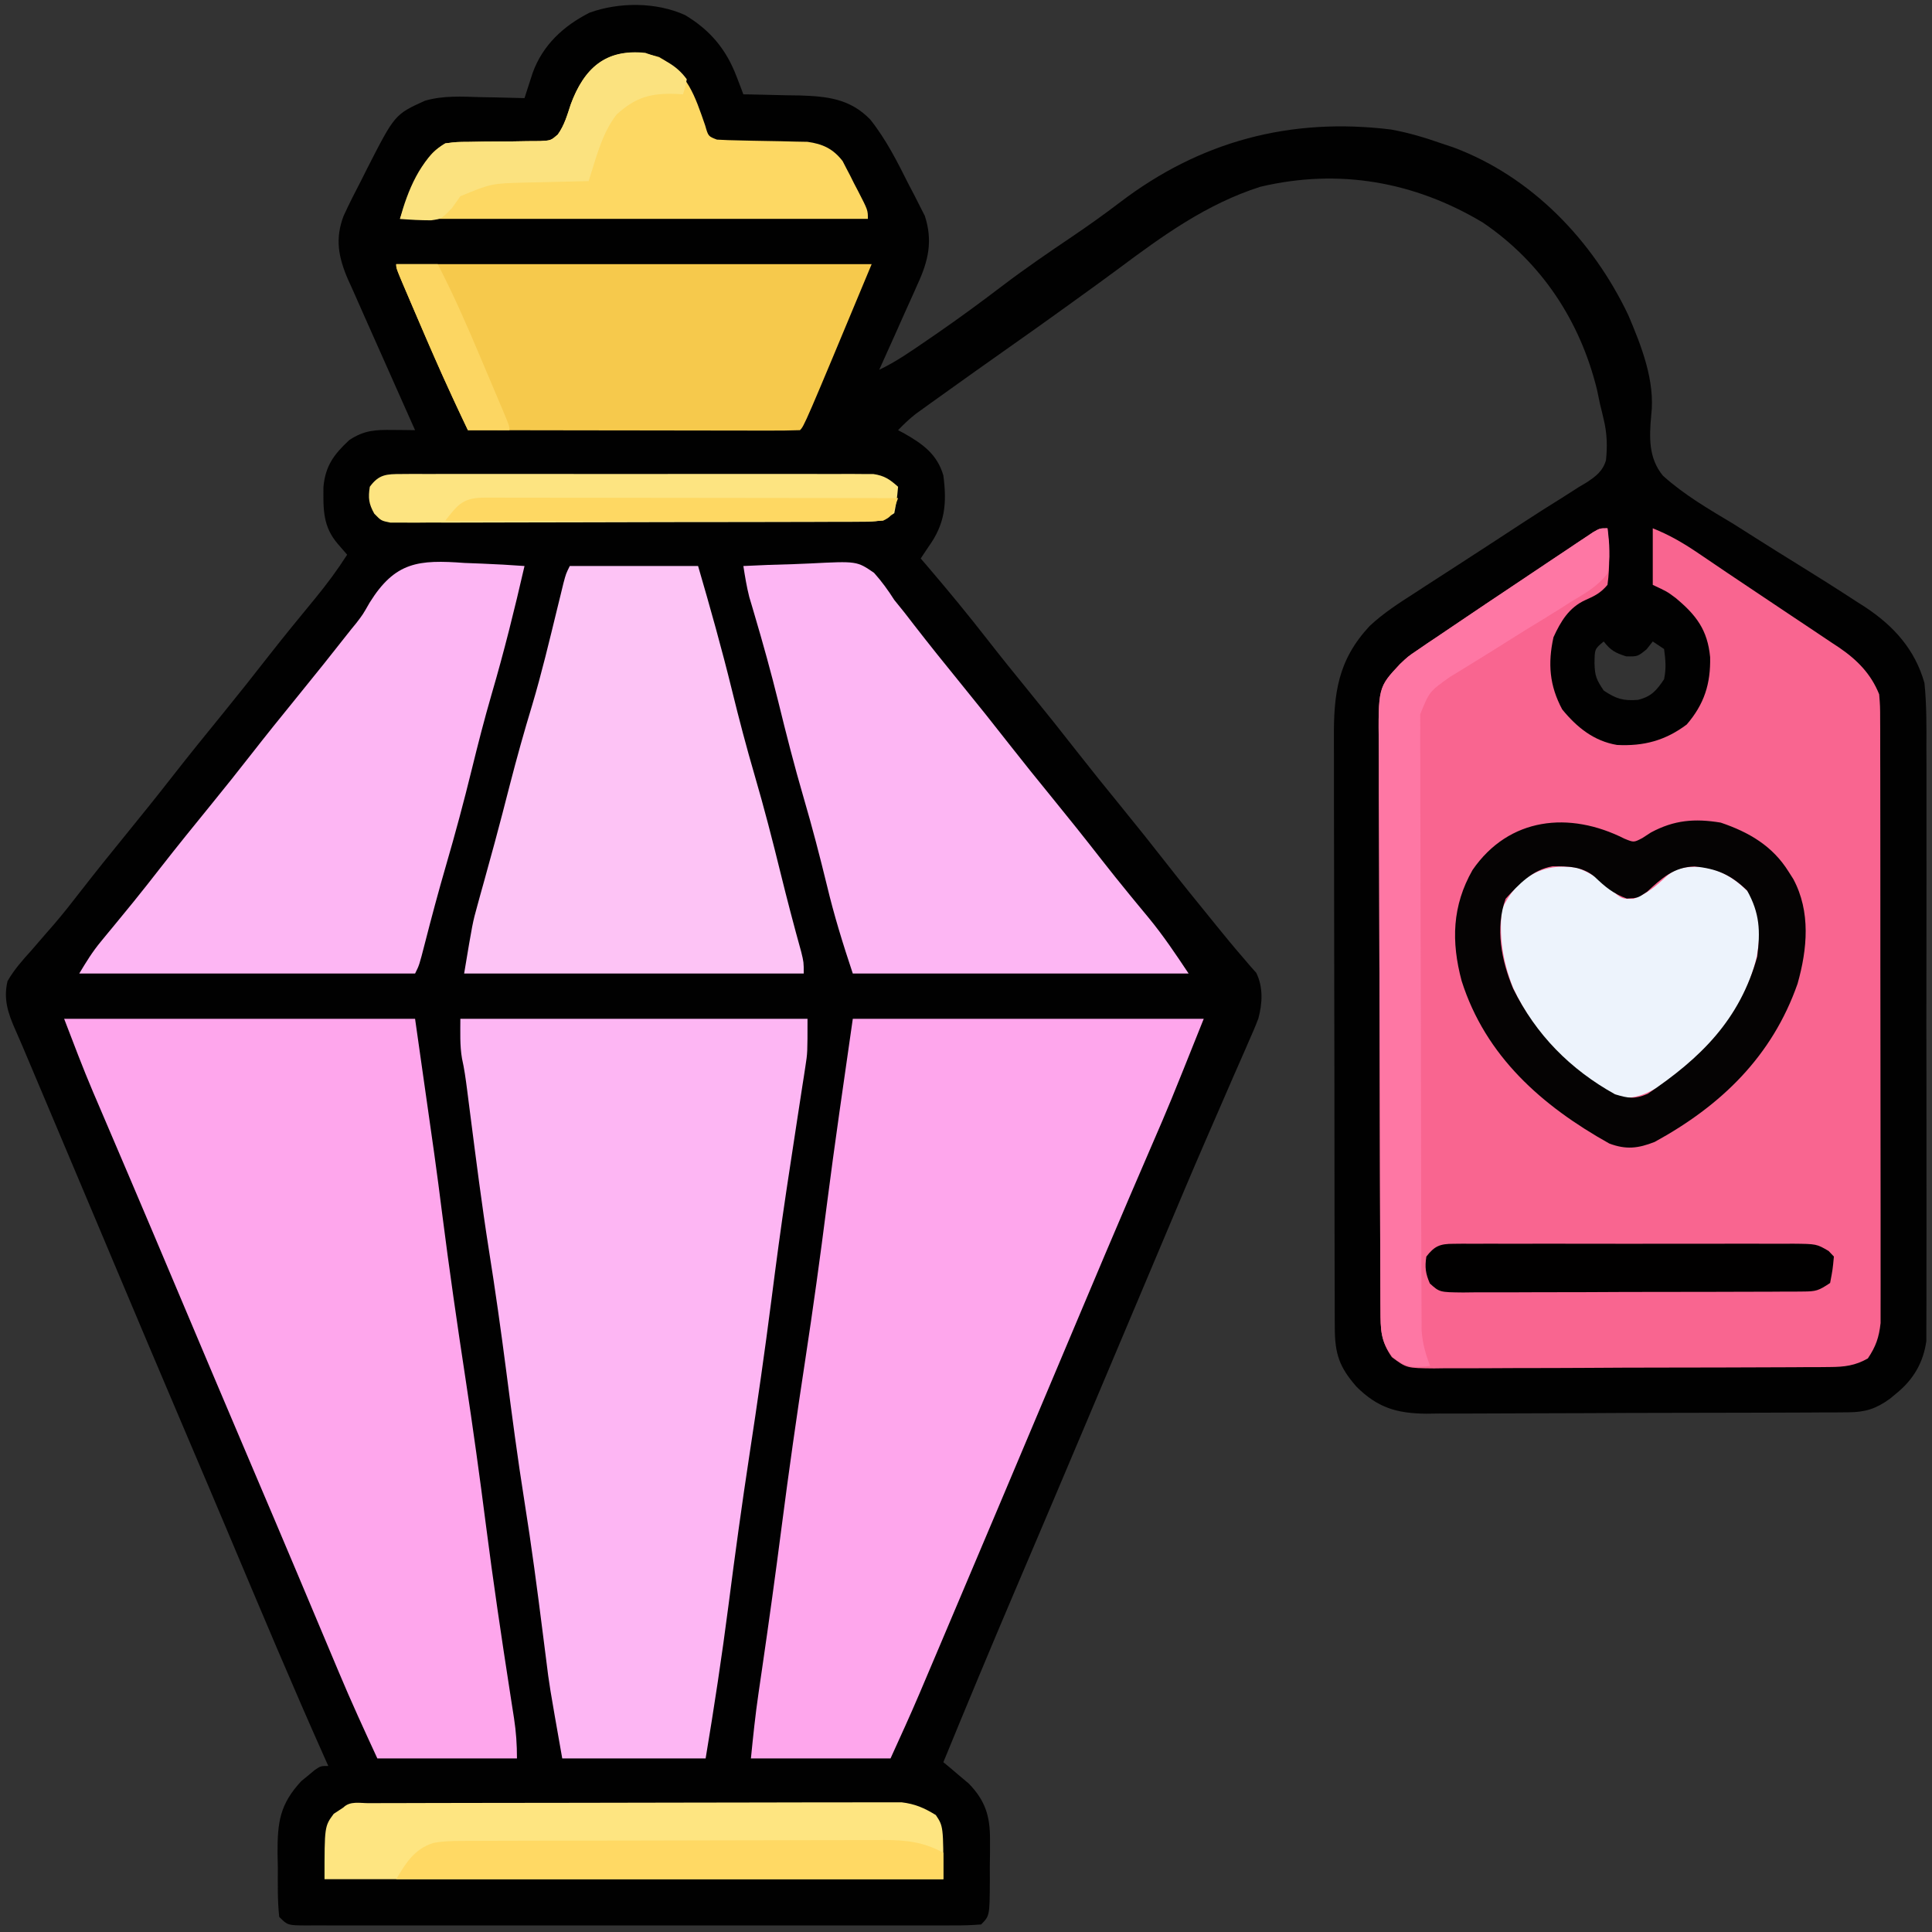
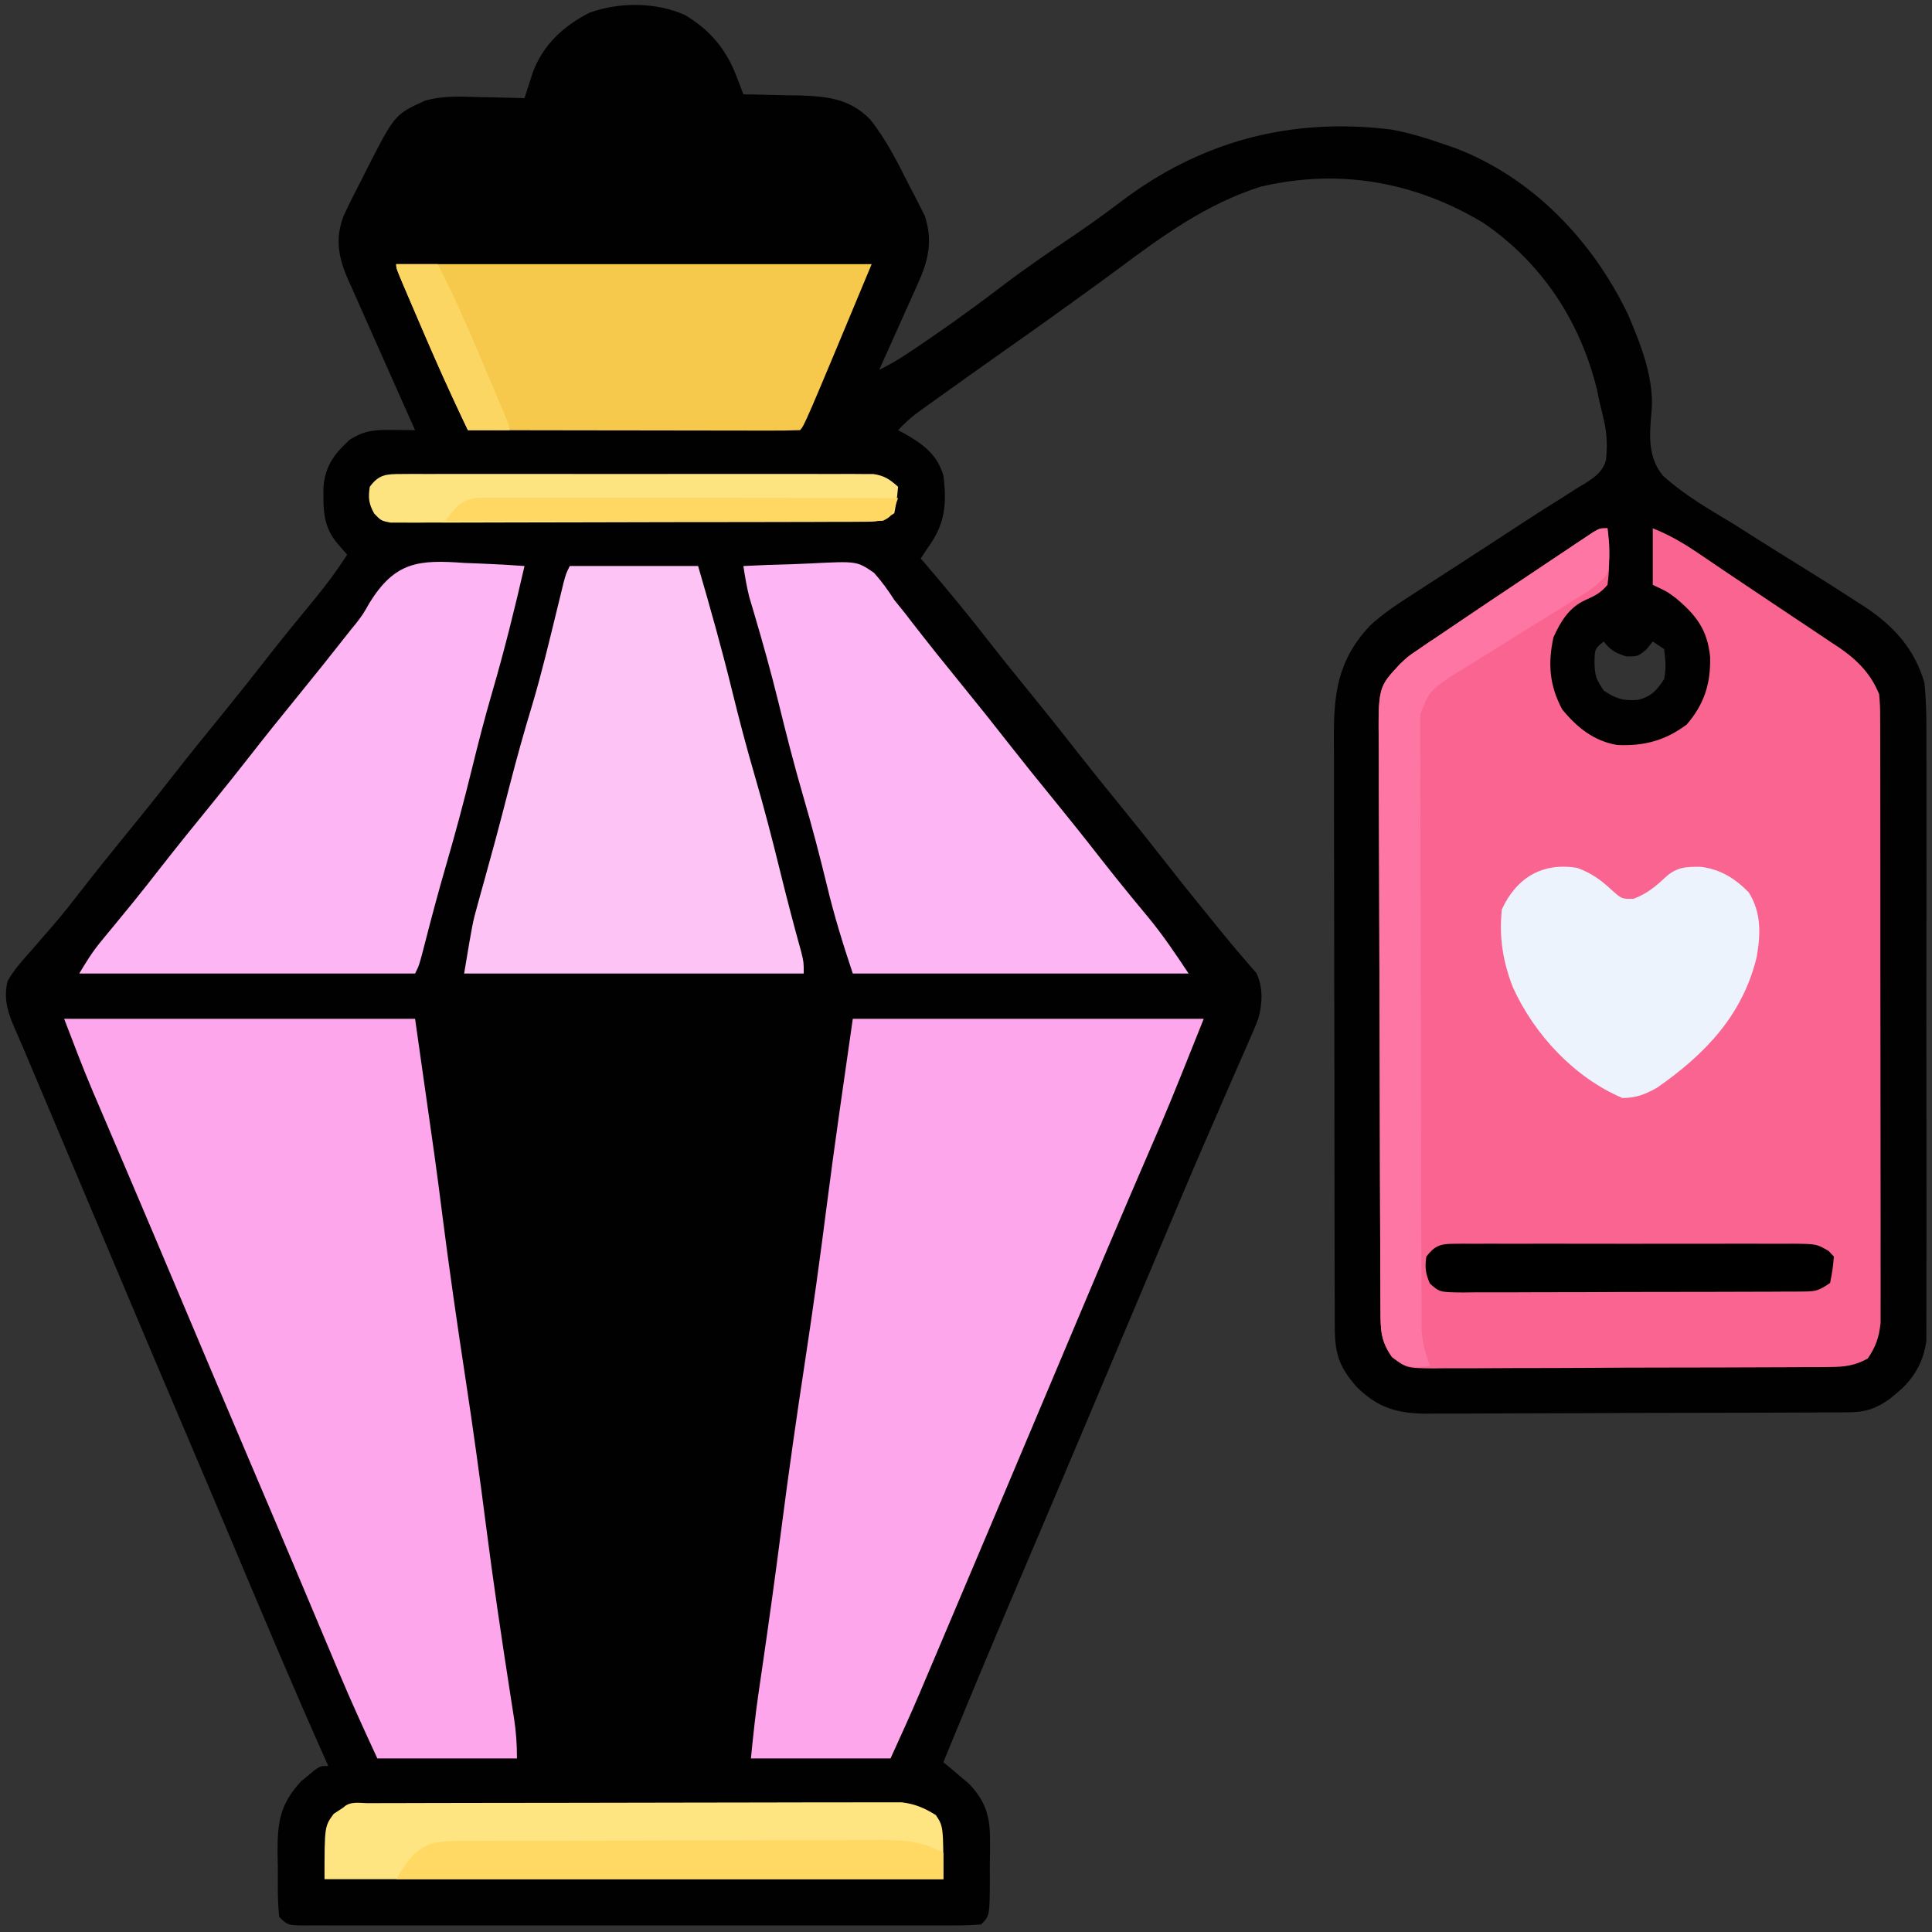
<svg xmlns="http://www.w3.org/2000/svg" width="512" height="512">
  <rect width="100%" height="100%" fill="#333333" stroke="none" />
  <path d="M0 0 C6.644 3.987 10.878 9.05 13.633 16.27 C14.147 17.603 14.147 17.603 14.672 18.964 C15.051 19.972 15.051 19.972 15.438 21 C16.123 21.009 16.808 21.019 17.514 21.028 C20.656 21.082 23.796 21.166 26.938 21.25 C28.015 21.264 29.093 21.278 30.203 21.293 C37.633 21.52 43.683 22.14 49.049 27.657 C53.268 32.941 56.294 38.979 59.312 45 C59.81 45.946 60.308 46.892 60.82 47.867 C61.29 48.798 61.759 49.729 62.242 50.688 C62.665 51.516 63.087 52.345 63.523 53.199 C65.698 59.859 64.454 65.159 61.594 71.344 C61.161 72.326 61.161 72.326 60.719 73.327 C59.806 75.391 58.872 77.445 57.938 79.5 C57.31 80.908 56.684 82.317 56.059 83.727 C54.534 87.158 52.991 90.581 51.438 94 C56 91.821 60.028 88.982 64.188 86.125 C65.034 85.545 65.881 84.965 66.754 84.367 C72.746 80.234 78.585 75.936 84.374 71.524 C90.254 67.071 96.32 62.919 102.435 58.796 C106.813 55.834 111.09 52.79 115.291 49.583 C136.542 33.416 160.381 27.057 187.024 30.316 C191.638 31.137 196.011 32.452 200.438 34 C201.486 34.351 202.534 34.701 203.613 35.062 C224.414 42.833 240.51 59.722 249.934 79.465 C253.424 87.67 257.111 96.959 256.035 106 C255.507 111.802 255.265 117.346 259.123 122.058 C264.777 127.168 271.364 130.971 277.875 134.875 C279.793 136.083 281.708 137.296 283.619 138.516 C287.384 140.906 291.163 143.27 294.96 145.608 C300.172 148.826 305.345 152.095 310.473 155.445 C311.194 155.905 311.915 156.364 312.658 156.837 C320.271 161.856 325.919 168.087 328.438 177 C329.022 182.752 328.985 188.474 328.955 194.25 C328.961 195.994 328.968 197.738 328.976 199.481 C328.994 204.196 328.988 208.911 328.975 213.625 C328.965 218.568 328.974 223.511 328.98 228.454 C328.988 236.751 328.978 245.047 328.959 253.344 C328.937 262.929 328.944 272.513 328.966 282.098 C328.984 290.338 328.987 298.579 328.977 306.82 C328.97 311.736 328.969 316.653 328.983 321.57 C328.994 326.191 328.986 330.812 328.963 335.433 C328.958 337.127 328.959 338.82 328.968 340.514 C328.979 342.83 328.965 345.145 328.945 347.461 C328.943 349.403 328.943 349.403 328.941 351.384 C328.144 357.111 325.488 361.641 320.938 365.312 C320.087 366.018 320.087 366.018 319.219 366.738 C315.513 369.363 312.791 370.251 308.227 370.274 C307.173 370.284 306.119 370.294 305.033 370.304 C303.306 370.305 303.306 370.305 301.544 370.306 C300.327 370.315 299.111 370.323 297.857 370.332 C294.522 370.352 291.187 370.362 287.852 370.367 C285.766 370.371 283.68 370.377 281.595 370.384 C274.31 370.409 267.026 370.422 259.742 370.426 C252.964 370.429 246.187 370.459 239.409 370.501 C233.581 370.536 227.754 370.551 221.926 370.552 C218.449 370.553 214.972 370.561 211.496 370.59 C207.613 370.621 203.731 370.612 199.849 370.599 C198.134 370.622 198.134 370.622 196.385 370.644 C188.597 370.573 183.488 369.04 177.92 363.486 C173.332 358.252 172.188 354.75 172.17 347.822 C172.166 347.098 172.161 346.374 172.156 345.628 C172.144 343.202 172.145 340.775 172.147 338.349 C172.141 336.609 172.134 334.87 172.127 333.13 C172.109 328.402 172.104 323.675 172.103 318.947 C172.102 315.992 172.097 313.038 172.092 310.083 C172.073 299.769 172.065 289.456 172.067 279.143 C172.068 269.537 172.047 259.932 172.015 250.327 C171.989 242.075 171.979 233.824 171.98 225.572 C171.98 220.646 171.975 215.72 171.953 210.794 C171.934 206.157 171.934 201.521 171.948 196.884 C171.951 195.187 171.946 193.489 171.934 191.792 C171.854 179.777 172.952 170.976 181.418 161.883 C185.023 158.522 189.038 155.905 193.184 153.262 C194.112 152.655 195.041 152.049 195.998 151.425 C198.95 149.501 201.912 147.594 204.875 145.688 C206.828 144.421 208.781 143.154 210.732 141.885 C211.688 141.264 212.645 140.643 213.63 140.003 C216.459 138.161 219.283 136.313 222.108 134.465 C225.509 132.241 228.933 130.064 232.388 127.924 C233.859 126.984 235.33 126.043 236.801 125.102 C237.806 124.504 237.806 124.504 238.831 123.894 C241.308 122.277 243.173 120.892 244.034 117.989 C244.431 114.346 244.327 110.845 243.461 107.273 C243.209 106.194 243.209 106.194 242.952 105.093 C242.782 104.402 242.612 103.712 242.438 103 C242.055 101.163 242.055 101.163 241.664 99.289 C237.207 81.092 226.971 65.542 211.438 55 C193.309 44.126 173.236 40.569 152.438 45.5 C138.187 50.041 126.601 58.447 114.74 67.29 C110.978 70.084 107.176 72.822 103.375 75.562 C102.63 76.101 101.885 76.639 101.118 77.194 C96.082 80.83 91.018 84.426 85.938 88 C79.793 92.327 73.666 96.678 67.562 101.062 C66.795 101.611 66.027 102.159 65.236 102.725 C64.164 103.497 64.164 103.497 63.07 104.285 C62.125 104.964 62.125 104.964 61.161 105.656 C59.443 106.996 57.942 108.428 56.438 110 C57.234 110.42 57.234 110.42 58.047 110.848 C62.945 113.628 66.802 116.367 68.438 122 C69.418 129.504 68.885 134.852 64.438 141 C63.778 141.99 63.117 142.98 62.438 144 C63.104 144.776 63.77 145.552 64.457 146.352 C69.838 152.647 75.082 159.021 80.169 165.555 C83.701 170.085 87.305 174.551 90.938 179 C95.445 184.523 99.886 190.092 104.273 195.711 C107.775 200.184 111.346 204.599 114.938 209 C119.442 214.52 123.88 220.084 128.265 225.7 C131.851 230.282 135.512 234.802 139.188 239.312 C139.738 239.992 140.288 240.672 140.854 241.373 C143.138 244.196 145.431 246.992 147.816 249.73 C148.454 250.479 149.093 251.228 149.75 252 C150.282 252.598 150.815 253.196 151.363 253.812 C153.23 257.613 153.006 261.922 151.904 265.95 C151.133 267.986 150.282 269.965 149.387 271.949 C149.061 272.702 148.736 273.456 148.401 274.232 C147.322 276.723 146.223 279.205 145.125 281.688 C144.352 283.464 143.581 285.241 142.812 287.019 C141.187 290.771 139.556 294.521 137.922 298.27 C134.294 306.614 130.768 315.002 127.24 323.389 C125.653 327.16 124.062 330.93 122.471 334.699 C121.265 337.557 120.059 340.415 118.854 343.272 C118.256 344.69 118.256 344.69 117.646 346.136 C117.247 347.081 116.848 348.026 116.438 349 C113.23 356.604 110.022 364.209 106.812 371.812 C106.42 372.743 106.027 373.673 105.623 374.632 C100.296 387.254 94.945 399.866 89.577 412.471 C89.222 413.306 88.866 414.14 88.5 415 C88.15 415.821 87.801 416.642 87.44 417.488 C81 432.615 74.678 447.789 68.438 463 C69.052 463.508 69.667 464.016 70.301 464.539 C71.109 465.227 71.917 465.916 72.75 466.625 C73.551 467.298 74.351 467.971 75.176 468.664 C79.53 473.161 80.818 477.245 80.801 483.422 C80.8 484.612 80.799 485.801 80.799 487.027 C80.783 488.256 80.767 489.484 80.75 490.75 C80.755 492.616 80.755 492.616 80.76 494.52 C80.705 503.733 80.705 503.733 78.438 506 C75.996 506.197 73.668 506.269 71.225 506.254 C70.473 506.257 69.722 506.26 68.947 506.263 C66.415 506.271 63.884 506.265 61.352 506.259 C59.542 506.261 57.732 506.265 55.922 506.269 C50.997 506.279 46.071 506.275 41.146 506.269 C36 506.264 30.855 506.268 25.709 506.271 C17.067 506.275 8.425 506.27 -0.217 506.261 C-10.22 506.25 -20.223 506.253 -30.226 506.264 C-38.802 506.273 -47.378 506.275 -55.954 506.27 C-61.081 506.266 -66.209 506.266 -71.336 506.273 C-76.156 506.278 -80.975 506.274 -85.795 506.263 C-87.568 506.26 -89.341 506.261 -91.114 506.265 C-93.526 506.271 -95.938 506.264 -98.35 506.254 C-99.059 506.258 -99.768 506.263 -100.498 506.267 C-105.334 506.228 -105.334 506.228 -107.562 504 C-108.053 499.624 -107.933 495.213 -107.938 490.812 C-107.962 489.592 -107.986 488.372 -108.012 487.115 C-108.039 478.877 -107.412 474.15 -101.711 468.004 C-101.126 467.528 -100.54 467.053 -99.938 466.562 C-99.052 465.822 -99.052 465.822 -98.148 465.066 C-96.562 464 -96.562 464 -94.562 464 C-94.796 463.478 -95.03 462.957 -95.271 462.419 C-104.109 442.632 -112.491 422.656 -120.901 402.684 C-124.646 393.792 -128.418 384.912 -132.197 376.035 C-138.624 360.94 -145.014 345.83 -151.375 330.707 C-152.032 329.143 -152.69 327.579 -153.348 326.016 C-153.679 325.229 -154.009 324.442 -154.35 323.631 C-158.849 312.938 -163.362 302.25 -167.875 291.562 C-168.497 290.088 -168.497 290.088 -169.132 288.585 C-170.313 285.787 -171.494 282.989 -172.676 280.191 C-173.025 279.364 -173.374 278.536 -173.734 277.684 C-174.228 276.515 -174.228 276.515 -174.732 275.323 C-175.041 274.588 -175.35 273.853 -175.669 273.096 C-176.251 271.731 -176.844 270.369 -177.449 269.014 C-179.404 264.62 -180.722 260.781 -179.562 256 C-177.819 252.958 -175.599 250.466 -173.25 247.875 C-171.952 246.375 -170.655 244.874 -169.359 243.371 C-168.39 242.263 -168.39 242.263 -167.4 241.132 C-164.827 238.147 -162.407 235.057 -160 231.938 C-156.083 226.906 -152.094 221.939 -148.062 217 C-144.013 212.038 -140.004 207.048 -136.062 202 C-131.58 196.26 -127.003 190.603 -122.398 184.961 C-118.455 180.12 -114.581 175.23 -110.742 170.307 C-106.57 164.972 -102.289 159.726 -97.977 154.504 C-94.933 150.793 -92.151 147.042 -89.562 143 C-90.367 142.072 -91.171 141.144 -92 140.188 C-96.03 135.537 -95.901 130.964 -95.844 125.016 C-95.327 119.473 -93.088 116.414 -89 112.625 C-85.039 109.984 -82.029 109.887 -77.375 109.938 C-76.288 109.947 -75.202 109.956 -74.082 109.965 C-72.835 109.982 -72.835 109.982 -71.562 110 C-72.045 108.922 -72.045 108.922 -72.537 107.823 C-75.435 101.343 -78.321 94.858 -81.189 88.365 C-82.424 85.568 -83.664 82.774 -84.916 79.985 C-86.062 77.433 -87.19 74.874 -88.312 72.312 C-88.647 71.579 -88.982 70.846 -89.326 70.091 C-91.866 64.211 -92.825 59.321 -90.505 53.219 C-89.054 50.049 -87.491 46.964 -85.875 43.875 C-85.345 42.817 -84.814 41.758 -84.268 40.668 C-76.931 26.319 -76.931 26.319 -68.953 22.697 C-64.076 21.275 -59.095 21.593 -54.062 21.75 C-52.954 21.768 -51.845 21.786 -50.703 21.805 C-47.989 21.851 -45.276 21.917 -42.562 22 C-42.366 21.387 -42.17 20.775 -41.968 20.143 C-41.705 19.337 -41.442 18.53 -41.172 17.699 C-40.914 16.901 -40.656 16.103 -40.39 15.28 C-37.711 7.895 -32.177 2.834 -25.32 -0.645 C-17.481 -3.472 -7.664 -3.48 0 0 Z M243.438 166 C241.039 167.984 241.039 167.984 241 171.812 C241.104 175.177 241.467 176.044 243.438 179 C246.766 181.219 248.577 181.759 252.5 181.477 C256.052 180.603 257.448 178.984 259.438 176 C260.027 173.034 259.842 171.086 259.438 168 C258.447 167.34 257.457 166.68 256.438 166 C255.901 166.681 255.365 167.361 254.812 168.062 C252.438 170 252.438 170 249.375 169.938 C246.485 169.015 245.275 168.349 243.438 166 Z " fill="#010101" transform="translate(181.562,4)" />
  <path d="M0 0 C0.462 5.098 0.713 9.917 0 15 C-1.82 17.153 -3.336 17.907 -5.895 19.039 C-10.19 20.999 -12.385 24.653 -14.312 28.875 C-15.847 35.849 -15.372 41.702 -12 48 C-8.106 52.759 -3.595 56.404 2.543 57.422 C9.586 57.78 15.327 56.263 21 52 C25.625 46.63 27.361 41.221 27.203 34.145 C26.521 26.947 23.52 22.99 18.035 18.445 C15.764 16.754 15.764 16.754 12 15 C12 10.05 12 5.1 12 0 C16.607 1.843 20.319 4.05 24.375 6.812 C25.494 7.569 25.494 7.569 26.635 8.34 C28.379 9.519 30.122 10.7 31.863 11.882 C34.85 13.899 37.847 15.9 40.848 17.897 C43.657 19.768 46.461 21.646 49.264 23.525 C50.666 24.463 52.069 25.398 53.475 26.331 C55.475 27.66 57.469 28.999 59.461 30.34 C60.061 30.735 60.662 31.131 61.28 31.538 C66.105 34.81 69.821 38.542 72 44 C72.254 47.13 72.254 47.13 72.261 50.895 C72.265 51.588 72.268 52.281 72.272 52.996 C72.283 55.319 72.279 57.641 72.275 59.964 C72.279 61.63 72.284 63.296 72.29 64.961 C72.304 69.486 72.304 74.011 72.302 78.536 C72.301 82.313 72.305 86.091 72.31 89.868 C72.321 98.78 72.322 107.692 72.316 116.604 C72.31 125.797 72.322 134.99 72.343 144.183 C72.361 152.076 72.367 159.969 72.364 167.863 C72.362 172.577 72.364 177.291 72.378 182.005 C72.391 186.439 72.389 190.872 72.376 195.306 C72.374 196.932 72.376 198.559 72.385 200.185 C72.395 202.407 72.387 204.629 72.374 206.852 C72.374 208.094 72.375 209.337 72.375 210.618 C71.951 214.445 71.138 216.799 69 220 C65.658 221.913 62.76 222.254 58.953 222.274 C57.464 222.289 57.464 222.289 55.945 222.304 C54.329 222.305 54.329 222.305 52.68 222.306 C50.964 222.319 50.964 222.319 49.214 222.332 C45.434 222.356 41.655 222.364 37.875 222.371 C35.249 222.38 32.622 222.389 29.996 222.398 C24.491 222.416 18.987 222.423 13.482 222.426 C7.124 222.429 0.766 222.459 -5.592 222.501 C-11.715 222.54 -17.839 222.551 -23.963 222.552 C-26.566 222.556 -29.168 222.569 -31.771 222.59 C-35.408 222.617 -39.043 222.612 -42.68 222.599 C-44.296 222.622 -44.296 222.622 -45.945 222.644 C-53.234 222.573 -53.234 222.573 -57.145 219.65 C-60.097 215.433 -60.131 212.278 -60.154 207.239 C-60.158 206.548 -60.163 205.857 -60.167 205.145 C-60.181 202.824 -60.187 200.502 -60.193 198.181 C-60.201 196.519 -60.209 194.856 -60.218 193.194 C-60.244 187.73 -60.259 182.265 -60.273 176.801 C-60.279 174.919 -60.284 173.038 -60.29 171.156 C-60.311 163.328 -60.33 155.5 -60.341 147.672 C-60.357 136.457 -60.391 125.243 -60.448 114.028 C-60.486 106.141 -60.506 98.254 -60.511 90.366 C-60.515 85.657 -60.527 80.947 -60.559 76.237 C-60.589 71.804 -60.596 67.372 -60.584 62.938 C-60.584 61.314 -60.592 59.691 -60.609 58.067 C-60.772 42.163 -60.772 42.163 -55 36 C-52.864 33.979 -52.864 33.979 -50.535 32.406 C-49.095 31.418 -49.095 31.418 -47.625 30.41 C-47.066 30.038 -46.507 29.667 -45.93 29.284 C-43.679 27.786 -41.443 26.266 -39.207 24.746 C-34.597 21.621 -29.97 18.523 -25.336 15.434 C-22.41 13.482 -19.489 11.522 -16.568 9.562 C-14.711 8.322 -12.854 7.083 -10.996 5.844 C-10.122 5.256 -9.248 4.669 -8.348 4.064 C-7.543 3.529 -6.738 2.994 -5.908 2.443 C-5.199 1.97 -4.491 1.497 -3.761 1.009 C-2 0 -2 0 0 0 Z " fill="#F96590" transform="translate(426,140)" />
-   <path d="M0 0 C30.36 0 60.72 0 92 0 C92 8.998 92 8.998 91.437 12.62 C91.313 13.439 91.188 14.258 91.06 15.102 C90.923 15.968 90.786 16.834 90.645 17.727 C90.503 18.655 90.361 19.583 90.215 20.54 C89.911 22.532 89.604 24.524 89.295 26.515 C88.472 31.824 87.669 37.137 86.867 42.449 C86.706 43.519 86.544 44.59 86.377 45.692 C84.942 55.259 83.662 64.842 82.438 74.438 C80.681 88.158 78.708 101.834 76.616 115.507 C74.593 128.76 72.776 142.03 71.068 155.327 C69.316 168.937 67.256 182.462 65 196 C52.46 196 39.92 196 27 196 C23.561 176.513 23.561 176.513 22.754 169.941 C22.658 169.193 22.562 168.445 22.464 167.674 C22.263 166.105 22.064 164.536 21.866 162.968 C20.392 151.288 18.856 139.626 17 128 C15.172 116.528 13.666 105.022 12.177 93.502 C10.773 82.652 9.25 71.835 7.526 61.031 C5.676 49.261 4.179 37.443 2.662 25.627 C2.559 24.828 2.456 24.029 2.35 23.206 C2.156 21.703 1.964 20.2 1.774 18.696 C1.418 15.938 1.05 13.221 0.434 10.507 C-0.164 7.053 0 3.505 0 0 Z " fill="#FDB6F3" transform="translate(122,270)" />
  <path d="M0 0 C30.69 0 61.38 0 93 0 C98.588 39.115 98.588 39.115 100.171 51.591 C102.038 66.266 104.15 80.895 106.385 95.519 C108.356 108.434 110.138 121.363 111.797 134.321 C113.681 149.006 115.848 163.642 118.121 178.271 C118.247 179.087 118.372 179.903 118.501 180.744 C118.735 182.264 118.972 183.785 119.213 185.305 C119.774 188.961 120 192.273 120 196 C107.79 196 95.58 196 83 196 C79.516 188.451 76.061 180.953 72.855 173.293 C72.489 172.422 72.122 171.551 71.744 170.653 C70.962 168.795 70.181 166.937 69.401 165.078 C67.296 160.065 65.185 155.054 63.074 150.043 C62.646 149.025 62.218 148.008 61.776 146.959 C57.708 137.296 53.607 127.647 49.5 118 C43.074 102.901 36.681 87.789 30.306 72.668 C25.953 62.345 21.59 52.025 17.195 41.719 C16.808 40.809 16.42 39.9 16.021 38.963 C14.189 34.666 12.356 30.37 10.518 26.076 C9.858 24.53 9.198 22.984 8.539 21.438 C8.111 20.44 8.111 20.44 7.673 19.423 C4.941 13.003 2.511 6.527 0 0 Z " fill="#FEA6EC" transform="translate(17,270)" />
  <path d="M0 0 C30.69 0 61.38 0 93 0 C83.918 22.704 83.918 22.704 79.074 33.889 C77.458 37.622 75.852 41.36 74.246 45.098 C73.905 45.892 73.563 46.686 73.211 47.504 C69.015 57.277 64.882 67.076 60.75 76.875 C60.154 78.288 60.154 78.288 59.546 79.729 C57.513 84.55 55.48 89.371 53.448 94.192 C43.565 117.641 33.674 141.087 23.733 164.513 C23.006 166.226 22.28 167.939 21.554 169.652 C20.551 172.022 19.545 174.39 18.539 176.758 C18.253 177.433 17.968 178.108 17.673 178.804 C15.213 184.586 12.603 190.273 10 196 C-2.21 196 -14.42 196 -27 196 C-26.417 190.175 -25.833 184.475 -24.984 178.703 C-24.786 177.339 -24.587 175.975 -24.389 174.611 C-24.285 173.902 -24.181 173.194 -24.074 172.464 C-22.231 159.877 -20.492 147.28 -18.866 134.663 C-16.963 119.907 -14.862 105.193 -12.616 90.486 C-10.539 76.863 -8.647 63.224 -6.912 49.553 C-4.795 33.004 -2.361 16.525 0 0 Z " fill="#FEA6EC" transform="translate(226,270)" />
  <path d="M0 0 C11.22 0 22.44 0 34 0 C37.197 10.962 40.281 21.91 43 33 C44.851 40.549 46.82 48.04 49 55.5 C51.51 64.094 53.739 72.74 55.877 81.434 C57.593 88.41 59.412 95.348 61.336 102.27 C62 105 62 105 62 108 C32.3 108 2.6 108 -28 108 C-25.751 94.507 -25.751 94.507 -24.484 89.949 C-24.066 88.424 -24.066 88.424 -23.64 86.869 C-23.346 85.819 -23.053 84.769 -22.75 83.688 C-22.122 81.401 -21.494 79.115 -20.867 76.828 C-20.554 75.688 -20.24 74.548 -19.917 73.373 C-18.522 68.24 -17.2 63.089 -15.875 57.938 C-14.05 50.867 -12.097 43.86 -9.973 36.875 C-7.453 28.42 -5.416 19.835 -3.323 11.267 C-3.036 10.097 -2.749 8.928 -2.453 7.723 C-2.197 6.668 -1.941 5.614 -1.677 4.528 C-1 2 -1 2 0 0 Z " fill="#FDC3F5" transform="translate(151,150)" />
  <path d="M0 0 C1.544 0.065 3.088 0.125 4.633 0.178 C8.387 0.32 12.128 0.543 15.875 0.812 C13.265 12.209 10.463 23.5 7.177 34.721 C5.244 41.381 3.525 48.078 1.875 54.812 C-0.215 63.329 -2.482 71.77 -4.934 80.189 C-6.936 87.078 -8.786 94 -10.565 100.95 C-12.024 106.611 -12.024 106.611 -13.125 108.812 C-42.495 108.812 -71.865 108.812 -102.125 108.812 C-100.225 105.646 -98.66 103.081 -96.375 100.316 C-95.595 99.366 -95.595 99.366 -94.799 98.396 C-94.246 97.729 -93.694 97.062 -93.125 96.375 C-91.947 94.94 -90.77 93.503 -89.594 92.066 C-89.007 91.35 -88.421 90.633 -87.816 89.895 C-85.381 86.897 -83 83.859 -80.625 80.812 C-76.143 75.072 -71.565 69.416 -66.961 63.773 C-63.47 59.488 -60.027 55.169 -56.625 50.812 C-52.683 45.764 -48.675 40.775 -44.625 35.812 C-39.707 29.782 -34.853 23.705 -30.051 17.582 C-29.607 17.039 -29.163 16.496 -28.705 15.937 C-26.97 13.68 -26.97 13.68 -25.17 10.522 C-18.406 -0.337 -12.224 -0.905 0 0 Z " fill="#FDB6F3" transform="translate(123.125,149.188)" />
  <path d="M0 0 C4.41 -0.224 8.818 -0.387 13.232 -0.494 C14.73 -0.539 16.228 -0.601 17.725 -0.679 C30.097 -1.31 30.097 -1.31 34.634 1.813 C36.685 4.101 38.351 6.411 40 9 C40.897 10.136 41.806 11.264 42.73 12.379 C43.552 13.438 44.371 14.499 45.188 15.562 C49.227 20.763 53.334 25.9 57.5 31 C62.008 36.523 66.448 42.092 70.836 47.711 C74.338 52.184 77.908 56.599 81.5 61 C86.004 66.519 90.446 72.081 94.825 77.7 C97.302 80.868 99.811 84.005 102.363 87.113 C102.937 87.813 103.511 88.512 104.102 89.232 C105.201 90.569 106.303 91.902 107.41 93.232 C111.336 98.006 114.526 102.788 118 108 C88.63 108 59.26 108 29 108 C26.384 100.152 24.032 92.564 22.125 84.562 C20.239 76.824 18.238 69.144 16 61.5 C13.528 53.044 11.355 44.537 9.261 35.981 C7.337 28.187 5.198 20.47 2.916 12.773 C2.679 11.969 2.443 11.165 2.199 10.336 C1.991 9.64 1.783 8.945 1.569 8.228 C0.874 5.507 0.432 2.773 0 0 Z " fill="#FDB6F3" transform="translate(197,150)" />
  <path d="M0 0 C41.58 0 83.16 0 126 0 C108.143 42.857 108.143 42.857 107 44 C104.261 44.095 101.548 44.126 98.808 44.114 C97.95 44.114 97.091 44.114 96.207 44.114 C93.355 44.113 90.504 44.105 87.652 44.098 C85.681 44.096 83.709 44.094 81.738 44.093 C76.538 44.09 71.338 44.08 66.138 44.069 C60.836 44.058 55.534 44.054 50.232 44.049 C39.822 44.038 29.411 44.021 19 44 C17.901 41.658 16.804 39.315 15.707 36.972 C15.401 36.32 15.094 35.668 14.779 34.996 C11.555 28.103 8.546 21.125 5.562 14.125 C5.016 12.853 4.47 11.581 3.924 10.309 C0 1.131 0 1.131 0 0 Z " fill="#F6C94C" transform="translate(105,70)" />
  <path d="M0 0 C1.255 -0.006 2.51 -0.011 3.803 -0.017 C5.206 -0.019 6.61 -0.02 8.013 -0.021 C9.482 -0.025 10.95 -0.03 12.418 -0.036 C16.418 -0.049 20.418 -0.055 24.419 -0.06 C26.917 -0.063 29.416 -0.067 31.914 -0.071 C39.729 -0.085 47.543 -0.095 55.358 -0.098 C64.383 -0.103 73.407 -0.12 82.432 -0.149 C89.404 -0.171 96.375 -0.181 103.347 -0.182 C107.512 -0.184 111.677 -0.189 115.842 -0.207 C119.763 -0.224 123.684 -0.226 127.605 -0.217 C129.042 -0.216 130.48 -0.221 131.917 -0.231 C133.884 -0.243 135.85 -0.236 137.816 -0.227 C138.915 -0.229 140.015 -0.23 141.147 -0.231 C144.754 0.204 147.134 1.252 150.226 3.14 C152.226 6.14 152.226 6.14 152.226 20.14 C98.106 20.14 43.986 20.14 -11.774 20.14 C-11.774 6.14 -11.774 6.14 -9.337 2.828 C-8.069 1.993 -8.069 1.993 -6.774 1.14 C-4.997 -0.637 -2.405 0.007 0 0 Z " fill="#FEE581" transform="translate(97.774,477.86)" />
  <path d="M0 0 C3.688 1.374 6.162 3.117 9 5.75 C11.769 8.255 11.769 8.255 14.938 8.188 C18.496 6.808 20.723 4.963 23.484 2.375 C26.363 -0.236 28.944 -0.337 32.773 -0.281 C37.946 0.372 41.851 2.822 45.438 6.5 C48.779 11.846 48.613 17.524 47.539 23.613 C43.823 39.067 33.805 49.424 21.148 58.25 C17.871 60.072 15.741 60.91 12 61 C-0.786 55.591 -11.405 44.139 -17.059 31.664 C-19.748 24.742 -20.754 18.414 -20 11 C-16.077 2.526 -9.176 -1.529 0 0 Z " fill="#EDF3FC" transform="translate(418,230)" />
-   <path d="M0 0 C2.499 1.028 2.499 1.028 4.742 -0.148 C5.495 -0.636 6.248 -1.123 7.023 -1.625 C13.199 -4.951 18.632 -5.386 25.523 -4.25 C33.047 -1.709 39.275 1.941 43.523 8.75 C43.933 9.395 44.343 10.039 44.766 10.703 C49.41 19.351 48.496 29.259 45.898 38.438 C39.169 57.671 25.65 70.736 8.023 80.375 C3.652 82.092 0.433 82.474 -4.012 80.789 C-21.834 70.817 -36.769 57.704 -43.124 37.715 C-45.913 27.289 -45.65 17.814 -40.242 8.312 C-30.571 -5.723 -14.542 -7.34 0 0 Z M-31.477 15.938 C-34.258 23.761 -32.612 32.273 -29.477 39.75 C-23.43 51.957 -14.34 61.156 -2.477 67.75 C1.086 68.829 2.722 69.089 6.164 67.633 C20.241 58.15 30.612 47.973 35.211 31.25 C36.054 24.504 35.897 19.798 32.523 13.75 C28.238 9.577 24.506 7.939 18.586 7.375 C13.133 7.518 9.912 10.466 6.023 14.062 C3.523 15.75 3.523 15.75 0.648 15.875 C-2.987 14.566 -5.1 12.768 -7.863 10.125 C-11.125 7.345 -14.957 7.296 -19.059 7.336 C-24.397 8.25 -27.947 12.077 -31.477 15.938 Z " fill="#050303" transform="translate(430.477,222.25)" />
-   <path d="M0 0 C7.591 4.297 9.436 10.179 12.199 18.145 C13.014 21 13.014 21 15.312 21.875 C17.285 21.993 19.262 22.054 21.238 22.086 C23.022 22.128 23.022 22.128 24.842 22.172 C27.352 22.224 29.863 22.268 32.373 22.305 C34.163 22.351 34.163 22.351 35.988 22.398 C37.081 22.418 38.173 22.438 39.298 22.458 C43.335 23.016 46.096 24.3 48.615 27.561 C49.078 28.461 49.078 28.461 49.551 29.379 C49.896 30.037 50.24 30.695 50.596 31.373 C50.935 32.054 51.275 32.736 51.625 33.438 C51.984 34.123 52.343 34.808 52.713 35.514 C55.312 40.559 55.312 40.559 55.312 42.875 C14.393 42.875 -26.527 42.875 -68.688 42.875 C-67.249 38.561 -65.928 35.116 -63.812 31.188 C-63.32 30.256 -62.828 29.324 -62.32 28.363 C-60.579 25.71 -59.402 24.492 -56.688 22.875 C-53.711 22.49 -53.711 22.49 -50.277 22.469 C-49.04 22.447 -47.804 22.425 -46.529 22.402 C-43.923 22.384 -41.316 22.366 -38.709 22.348 C-37.473 22.326 -36.238 22.304 -34.965 22.281 C-33.267 22.271 -33.267 22.271 -31.535 22.26 C-28.699 22.109 -28.699 22.109 -26.866 20.532 C-25.114 18.069 -24.376 15.427 -23.438 12.562 C-19.334 1.376 -11.731 -3.579 0 0 Z " fill="#FDD863" transform="translate(174.688,15.125)" />
  <path d="M0 0 C0.58 4.136 0.763 7.879 0 12 C-2.584 15.341 -5.838 17.216 -9.449 19.34 C-10.414 19.955 -11.379 20.57 -12.373 21.203 C-15.454 23.156 -18.568 25.047 -21.688 26.938 C-24.78 28.865 -27.866 30.804 -30.949 32.747 C-32.867 33.95 -34.792 35.142 -36.725 36.32 C-38.046 37.132 -38.046 37.132 -39.393 37.961 C-40.164 38.429 -40.934 38.896 -41.728 39.379 C-47.183 43.253 -47.183 43.253 -49.621 49.253 C-49.619 50.495 -49.617 51.736 -49.615 53.015 C-49.62 53.709 -49.626 54.403 -49.632 55.119 C-49.645 57.439 -49.622 59.758 -49.599 62.078 C-49.601 63.744 -49.605 65.41 -49.611 67.075 C-49.621 71.596 -49.6 76.117 -49.573 80.637 C-49.549 85.37 -49.552 90.102 -49.552 94.835 C-49.547 102.783 -49.523 110.731 -49.487 118.679 C-49.445 127.865 -49.428 137.051 -49.424 146.237 C-49.421 156.019 -49.402 165.802 -49.377 175.584 C-49.371 178.401 -49.367 181.218 -49.364 184.035 C-49.358 188.465 -49.342 192.895 -49.318 197.325 C-49.31 198.949 -49.306 200.574 -49.306 202.198 C-49.304 204.418 -49.291 206.638 -49.274 208.858 C-49.27 210.1 -49.265 211.341 -49.26 212.621 C-48.996 216.052 -48.232 218.8 -47 222 C-51.436 222.435 -53.329 222.54 -56.875 219.688 C-60.174 215.515 -60.131 212.419 -60.154 207.239 C-60.158 206.548 -60.163 205.857 -60.167 205.145 C-60.181 202.824 -60.187 200.502 -60.193 198.181 C-60.201 196.519 -60.209 194.856 -60.218 193.194 C-60.244 187.73 -60.259 182.265 -60.273 176.801 C-60.279 174.919 -60.284 173.038 -60.29 171.156 C-60.311 163.328 -60.33 155.5 -60.341 147.672 C-60.357 136.457 -60.391 125.243 -60.448 114.028 C-60.486 106.141 -60.506 98.254 -60.511 90.366 C-60.515 85.657 -60.527 80.947 -60.559 76.237 C-60.589 71.804 -60.596 67.372 -60.584 62.938 C-60.584 61.314 -60.592 59.691 -60.609 58.067 C-60.772 42.163 -60.772 42.163 -55 36 C-52.864 33.979 -52.864 33.979 -50.535 32.406 C-49.095 31.418 -49.095 31.418 -47.625 30.41 C-47.066 30.038 -46.507 29.667 -45.93 29.284 C-43.679 27.786 -41.443 26.266 -39.207 24.746 C-34.597 21.621 -29.97 18.523 -25.336 15.434 C-22.41 13.482 -19.489 11.522 -16.568 9.562 C-14.711 8.322 -12.854 7.083 -10.996 5.844 C-10.122 5.256 -9.248 4.669 -8.348 4.064 C-7.543 3.529 -6.738 2.994 -5.908 2.443 C-5.199 1.97 -4.491 1.497 -3.761 1.009 C-2 0 -2 0 0 0 Z " fill="#FE77A4" transform="translate(426,140)" />
  <path d="M0 0 C1.676 -0.013 1.676 -0.013 3.386 -0.026 C5.226 -0.017 5.226 -0.017 7.103 -0.007 C8.394 -0.012 9.686 -0.018 11.016 -0.023 C14.559 -0.037 18.103 -0.032 21.646 -0.022 C25.353 -0.014 29.06 -0.021 32.767 -0.026 C38.994 -0.032 45.221 -0.024 51.447 -0.01 C58.646 0.006 65.845 0.001 73.043 -0.016 C79.223 -0.029 85.402 -0.031 91.581 -0.023 C95.272 -0.019 98.963 -0.018 102.655 -0.028 C106.77 -0.038 110.886 -0.024 115.001 -0.007 C116.226 -0.013 117.451 -0.019 118.712 -0.026 C120.393 -0.013 120.393 -0.013 122.107 0 C123.08 0.001 124.053 0.002 125.056 0.003 C128.02 0.44 129.405 1.409 131.617 3.381 C131.304 6.756 131.304 6.756 130.617 10.381 C127.258 12.62 126.154 12.635 122.227 12.648 C120.549 12.661 120.549 12.661 118.837 12.674 C117.609 12.673 116.38 12.672 115.115 12.671 C113.822 12.678 112.529 12.685 111.197 12.692 C107.65 12.71 104.102 12.714 100.555 12.715 C97.595 12.717 94.635 12.725 91.675 12.732 C84.694 12.748 77.713 12.753 70.732 12.752 C63.525 12.75 56.318 12.771 49.112 12.803 C42.927 12.829 36.743 12.84 30.559 12.839 C26.863 12.838 23.169 12.844 19.474 12.865 C15.355 12.888 11.237 12.879 7.119 12.867 C5.891 12.878 4.663 12.889 3.397 12.901 C2.278 12.892 1.16 12.884 0.007 12.875 C-0.967 12.877 -1.942 12.878 -2.945 12.879 C-5.383 12.381 -5.383 12.381 -7.196 10.51 C-8.668 7.87 -8.841 6.361 -8.383 3.381 C-5.976 0.078 -3.958 0.005 0 0 Z " fill="#FDE481" transform="translate(106.383,125.619)" />
  <path d="M0 0 C1.056 -0.006 2.111 -0.011 3.199 -0.017 C4.928 -0.019 4.928 -0.019 6.692 -0.021 C7.91 -0.026 9.129 -0.031 10.384 -0.036 C13.723 -0.048 17.062 -0.055 20.401 -0.06 C22.489 -0.063 24.577 -0.067 26.665 -0.071 C33.203 -0.085 39.741 -0.095 46.279 -0.098 C53.816 -0.103 61.353 -0.12 68.89 -0.149 C74.723 -0.171 80.556 -0.181 86.389 -0.182 C89.869 -0.184 93.35 -0.189 96.83 -0.207 C100.715 -0.227 104.6 -0.222 108.485 -0.216 C109.632 -0.225 110.779 -0.234 111.96 -0.244 C118.022 -0.212 122.42 0.239 127.783 3.14 C127.783 5.45 127.783 7.76 127.783 10.14 C79.933 10.14 32.083 10.14 -17.217 10.14 C-14.564 5.718 -12.44 2.196 -7.383 0.54 C-4.882 0.079 -2.544 0.008 0 0 Z " fill="#FFD964" transform="translate(122.217,487.86)" />
  <path d="M0 0 C0.848 -0.008 1.696 -0.017 2.57 -0.026 C3.498 -0.02 4.425 -0.013 5.38 -0.007 C6.36 -0.012 7.339 -0.018 8.347 -0.023 C11.591 -0.036 14.834 -0.028 18.078 -0.017 C20.328 -0.02 22.579 -0.022 24.83 -0.026 C29.55 -0.031 34.27 -0.024 38.99 -0.01 C45.044 0.007 51.098 -0.003 57.152 -0.021 C61.801 -0.032 66.45 -0.028 71.099 -0.02 C73.331 -0.018 75.563 -0.021 77.796 -0.028 C80.915 -0.036 84.034 -0.024 87.154 -0.007 C88.079 -0.013 89.004 -0.019 89.958 -0.026 C96.244 0.037 96.244 0.037 99.437 1.905 C99.897 2.392 100.357 2.879 100.832 3.381 C100.519 6.756 100.519 6.756 99.832 10.381 C96.758 12.43 96.125 12.633 92.657 12.648 C91.807 12.657 90.958 12.665 90.082 12.674 C88.689 12.673 88.689 12.673 87.267 12.671 C86.287 12.678 85.306 12.685 84.295 12.692 C81.047 12.711 77.799 12.715 74.551 12.717 C72.298 12.723 70.045 12.73 67.792 12.737 C63.067 12.749 58.343 12.753 53.618 12.752 C47.555 12.751 41.492 12.779 35.429 12.813 C30.776 12.835 26.123 12.839 21.47 12.838 C19.234 12.841 16.998 12.85 14.762 12.865 C11.64 12.885 8.519 12.879 5.396 12.867 C4.467 12.878 3.538 12.889 2.581 12.901 C-3.66 12.839 -3.66 12.839 -6.243 10.511 C-7.386 7.88 -7.605 6.22 -7.168 3.381 C-4.979 0.558 -3.525 0.005 0 0 Z " fill="#010000" transform="translate(385.168,329.619)" />
-   <path d="M0 0 C4.527 1.509 8.145 3.074 11 7 C10.594 9.129 10.594 9.129 10 11 C9.42 10.965 8.84 10.93 8.242 10.895 C1.517 10.661 -2.439 11.689 -7.562 16.312 C-11.485 21.292 -13.085 28.051 -15 34 C-15.781 34.015 -16.563 34.029 -17.367 34.044 C-20.933 34.119 -24.498 34.216 -28.062 34.312 C-29.292 34.335 -30.521 34.358 -31.787 34.381 C-40.81 34.624 -40.81 34.624 -49 38 C-49.742 39.052 -50.485 40.104 -51.25 41.188 C-54 44 -54 44 -56.754 44.387 C-59.526 44.376 -62.241 44.261 -65 44 C-63.067 36.849 -59.595 27.93 -53 24 C-50.023 23.615 -50.023 23.615 -46.59 23.594 C-45.353 23.572 -44.116 23.55 -42.842 23.527 C-40.235 23.509 -37.628 23.491 -35.021 23.473 C-33.786 23.451 -32.55 23.429 -31.277 23.406 C-29.58 23.396 -29.58 23.396 -27.847 23.385 C-25.012 23.234 -25.012 23.234 -23.179 21.657 C-21.427 19.194 -20.688 16.552 -19.75 13.688 C-16.209 4.032 -10.559 -1.069 0 0 Z " fill="#FBE27F" transform="translate(171,14)" />
  <path d="M0 0 C0.962 -0.001 1.924 -0.003 2.915 -0.004 C3.974 -0.001 5.033 0.003 6.124 0.007 C7.792 0.007 7.792 0.007 9.494 0.006 C13.184 0.007 16.874 0.015 20.564 0.023 C23.117 0.024 25.671 0.026 28.224 0.027 C34.265 0.03 40.307 0.038 46.349 0.048 C53.227 0.059 60.105 0.065 66.983 0.07 C81.132 0.08 95.282 0.098 109.432 0.12 C107.682 4.995 107.682 4.995 105.432 6.12 C103.886 6.213 102.336 6.242 100.787 6.241 C99.809 6.242 98.83 6.243 97.821 6.245 C96.205 6.239 96.205 6.239 94.556 6.234 C92.859 6.234 92.859 6.234 91.127 6.234 C87.372 6.234 83.616 6.226 79.861 6.218 C77.263 6.216 74.666 6.215 72.068 6.214 C65.919 6.21 59.771 6.202 53.623 6.192 C46.624 6.181 39.626 6.176 32.627 6.171 C18.229 6.16 3.83 6.143 -10.568 6.12 C-7.082 1.588 -5.713 -0.006 0 0 Z " fill="#FED863" transform="translate(128.568,131.88)" />
  <path d="M0 0 C3.63 0 7.26 0 11 0 C15.207 8.101 18.818 16.392 22.359 24.799 C23.324 27.091 24.296 29.38 25.268 31.67 C25.883 33.125 26.498 34.58 27.113 36.035 C27.404 36.72 27.694 37.406 27.994 38.112 C30 42.884 30 42.884 30 44 C26.37 44 22.74 44 19 44 C14.247 34.16 9.868 24.167 5.562 14.125 C5.288 13.486 5.013 12.847 4.73 12.189 C3.944 10.359 3.162 8.527 2.379 6.695 C1.921 5.623 1.463 4.551 0.99 3.446 C0 1 0 1 0 0 Z " fill="#FCD662" transform="translate(105,70)" />
</svg>